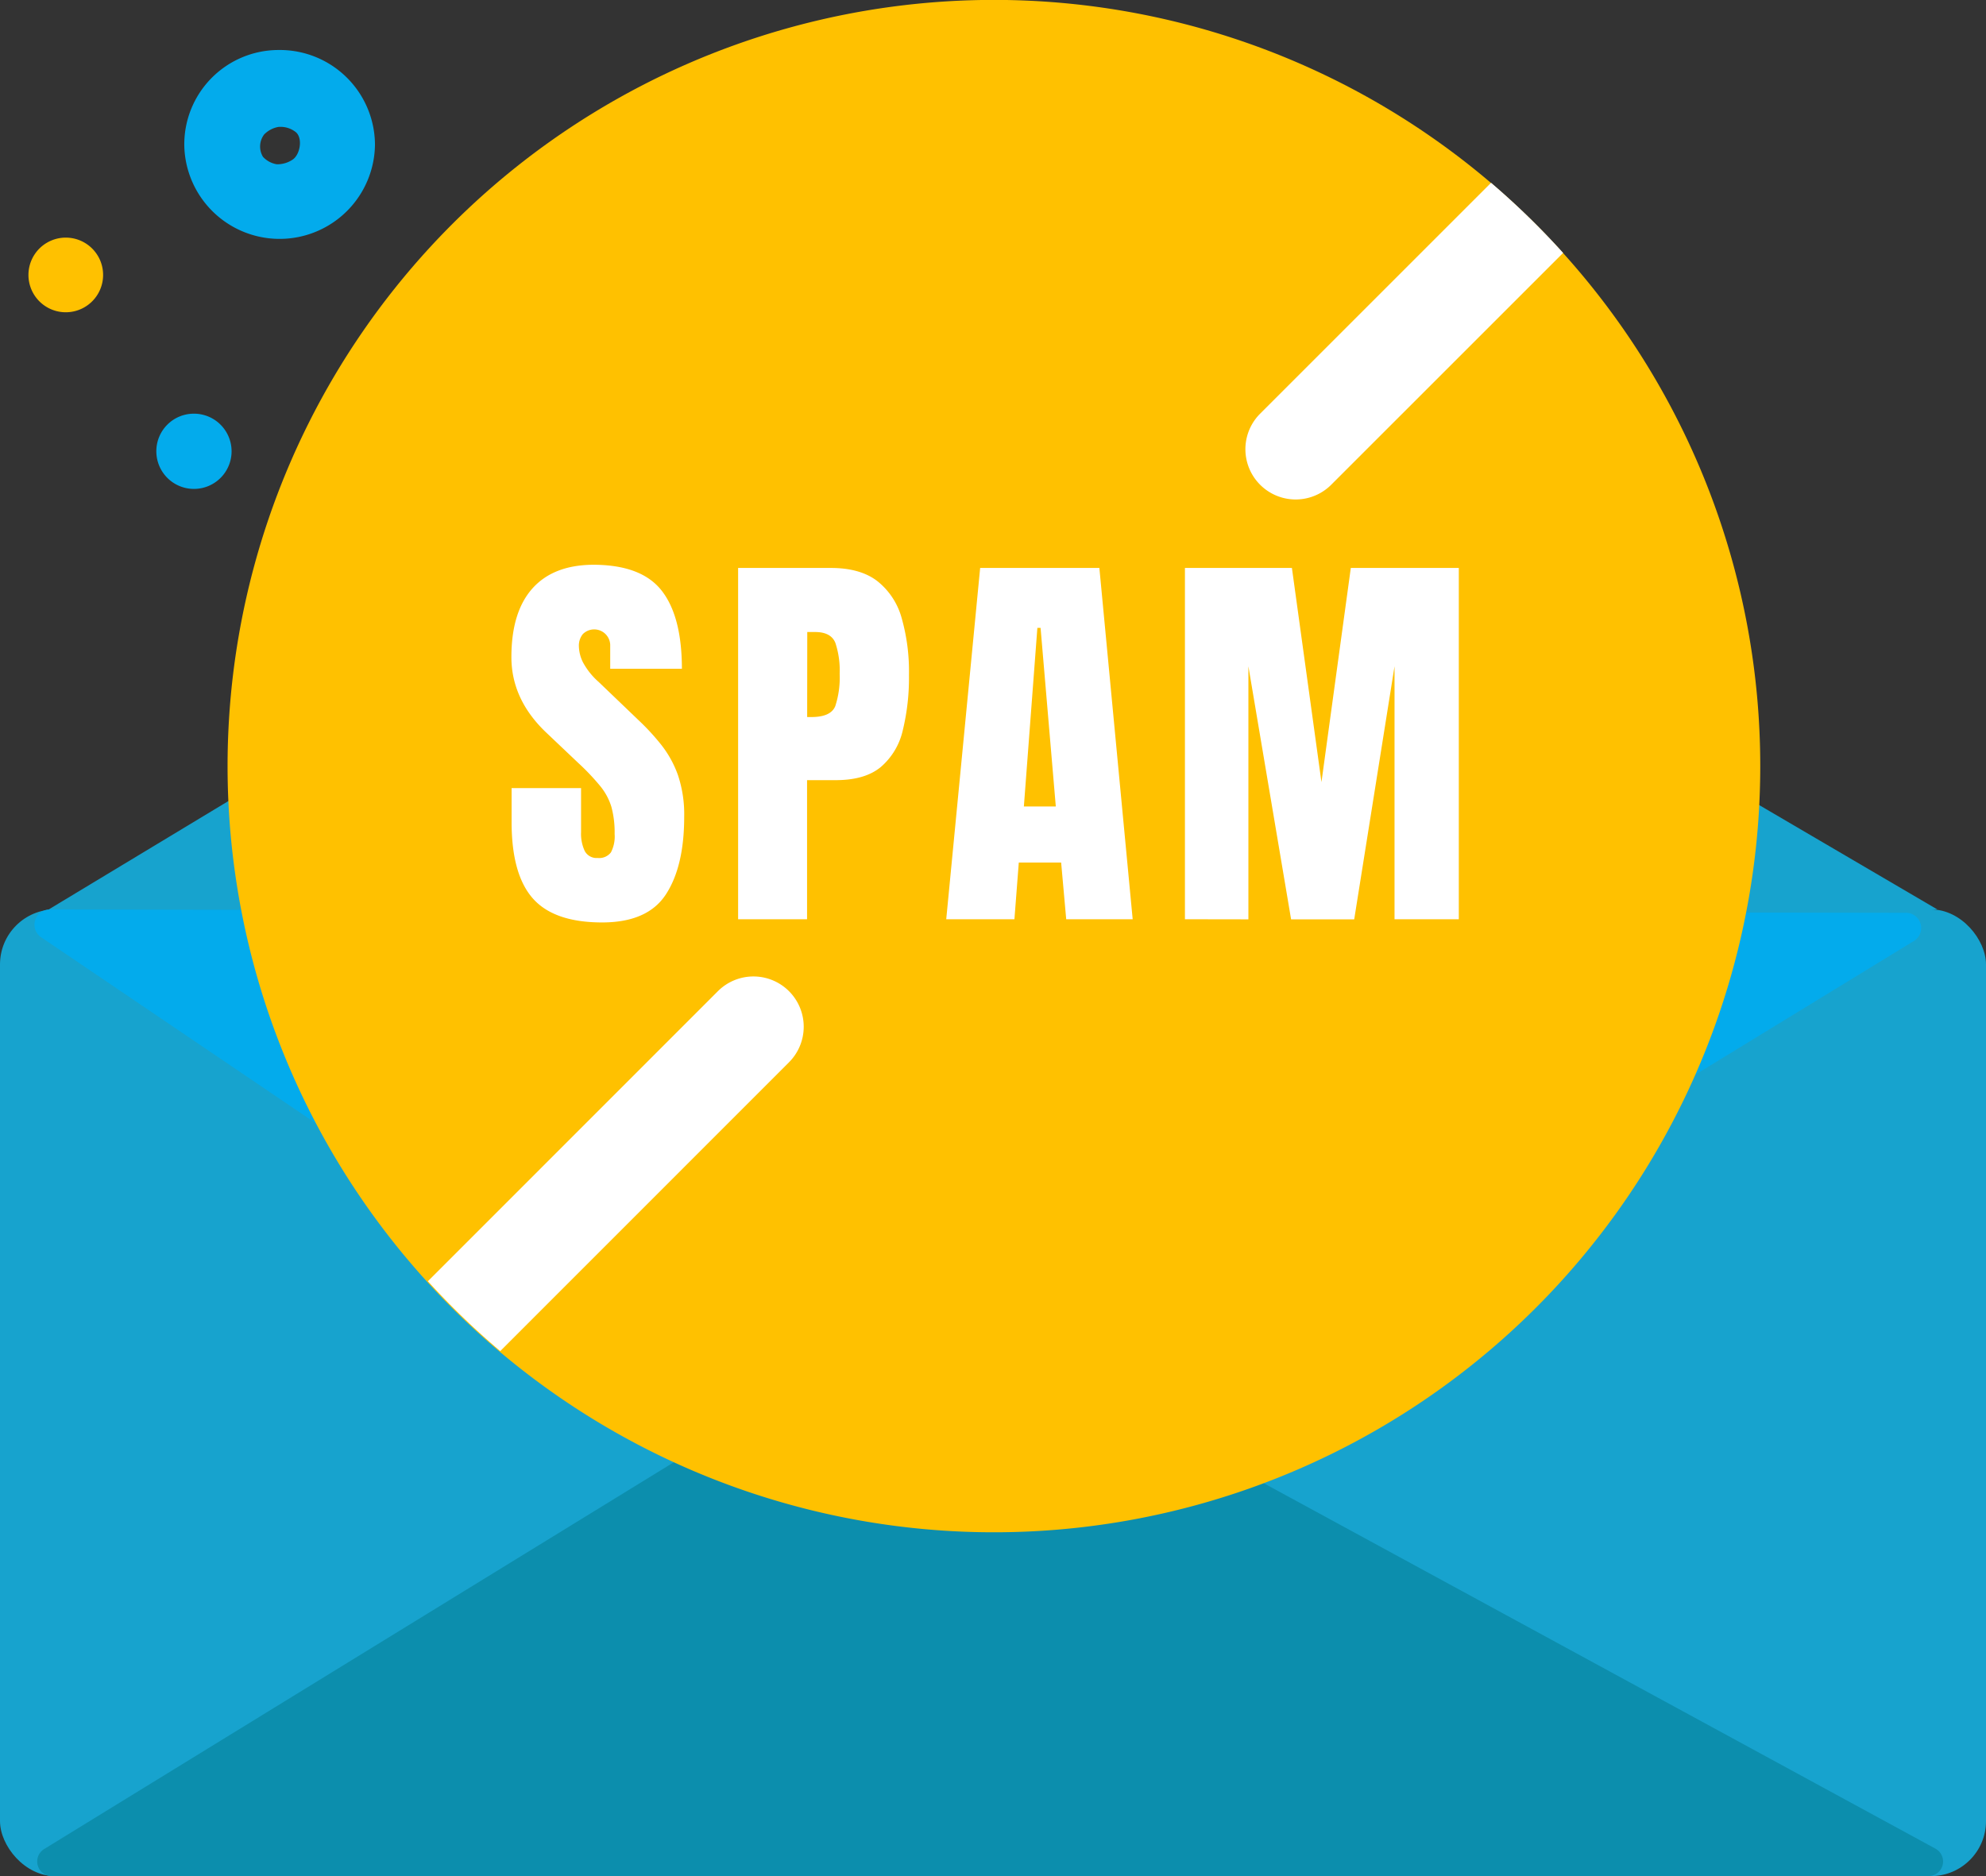
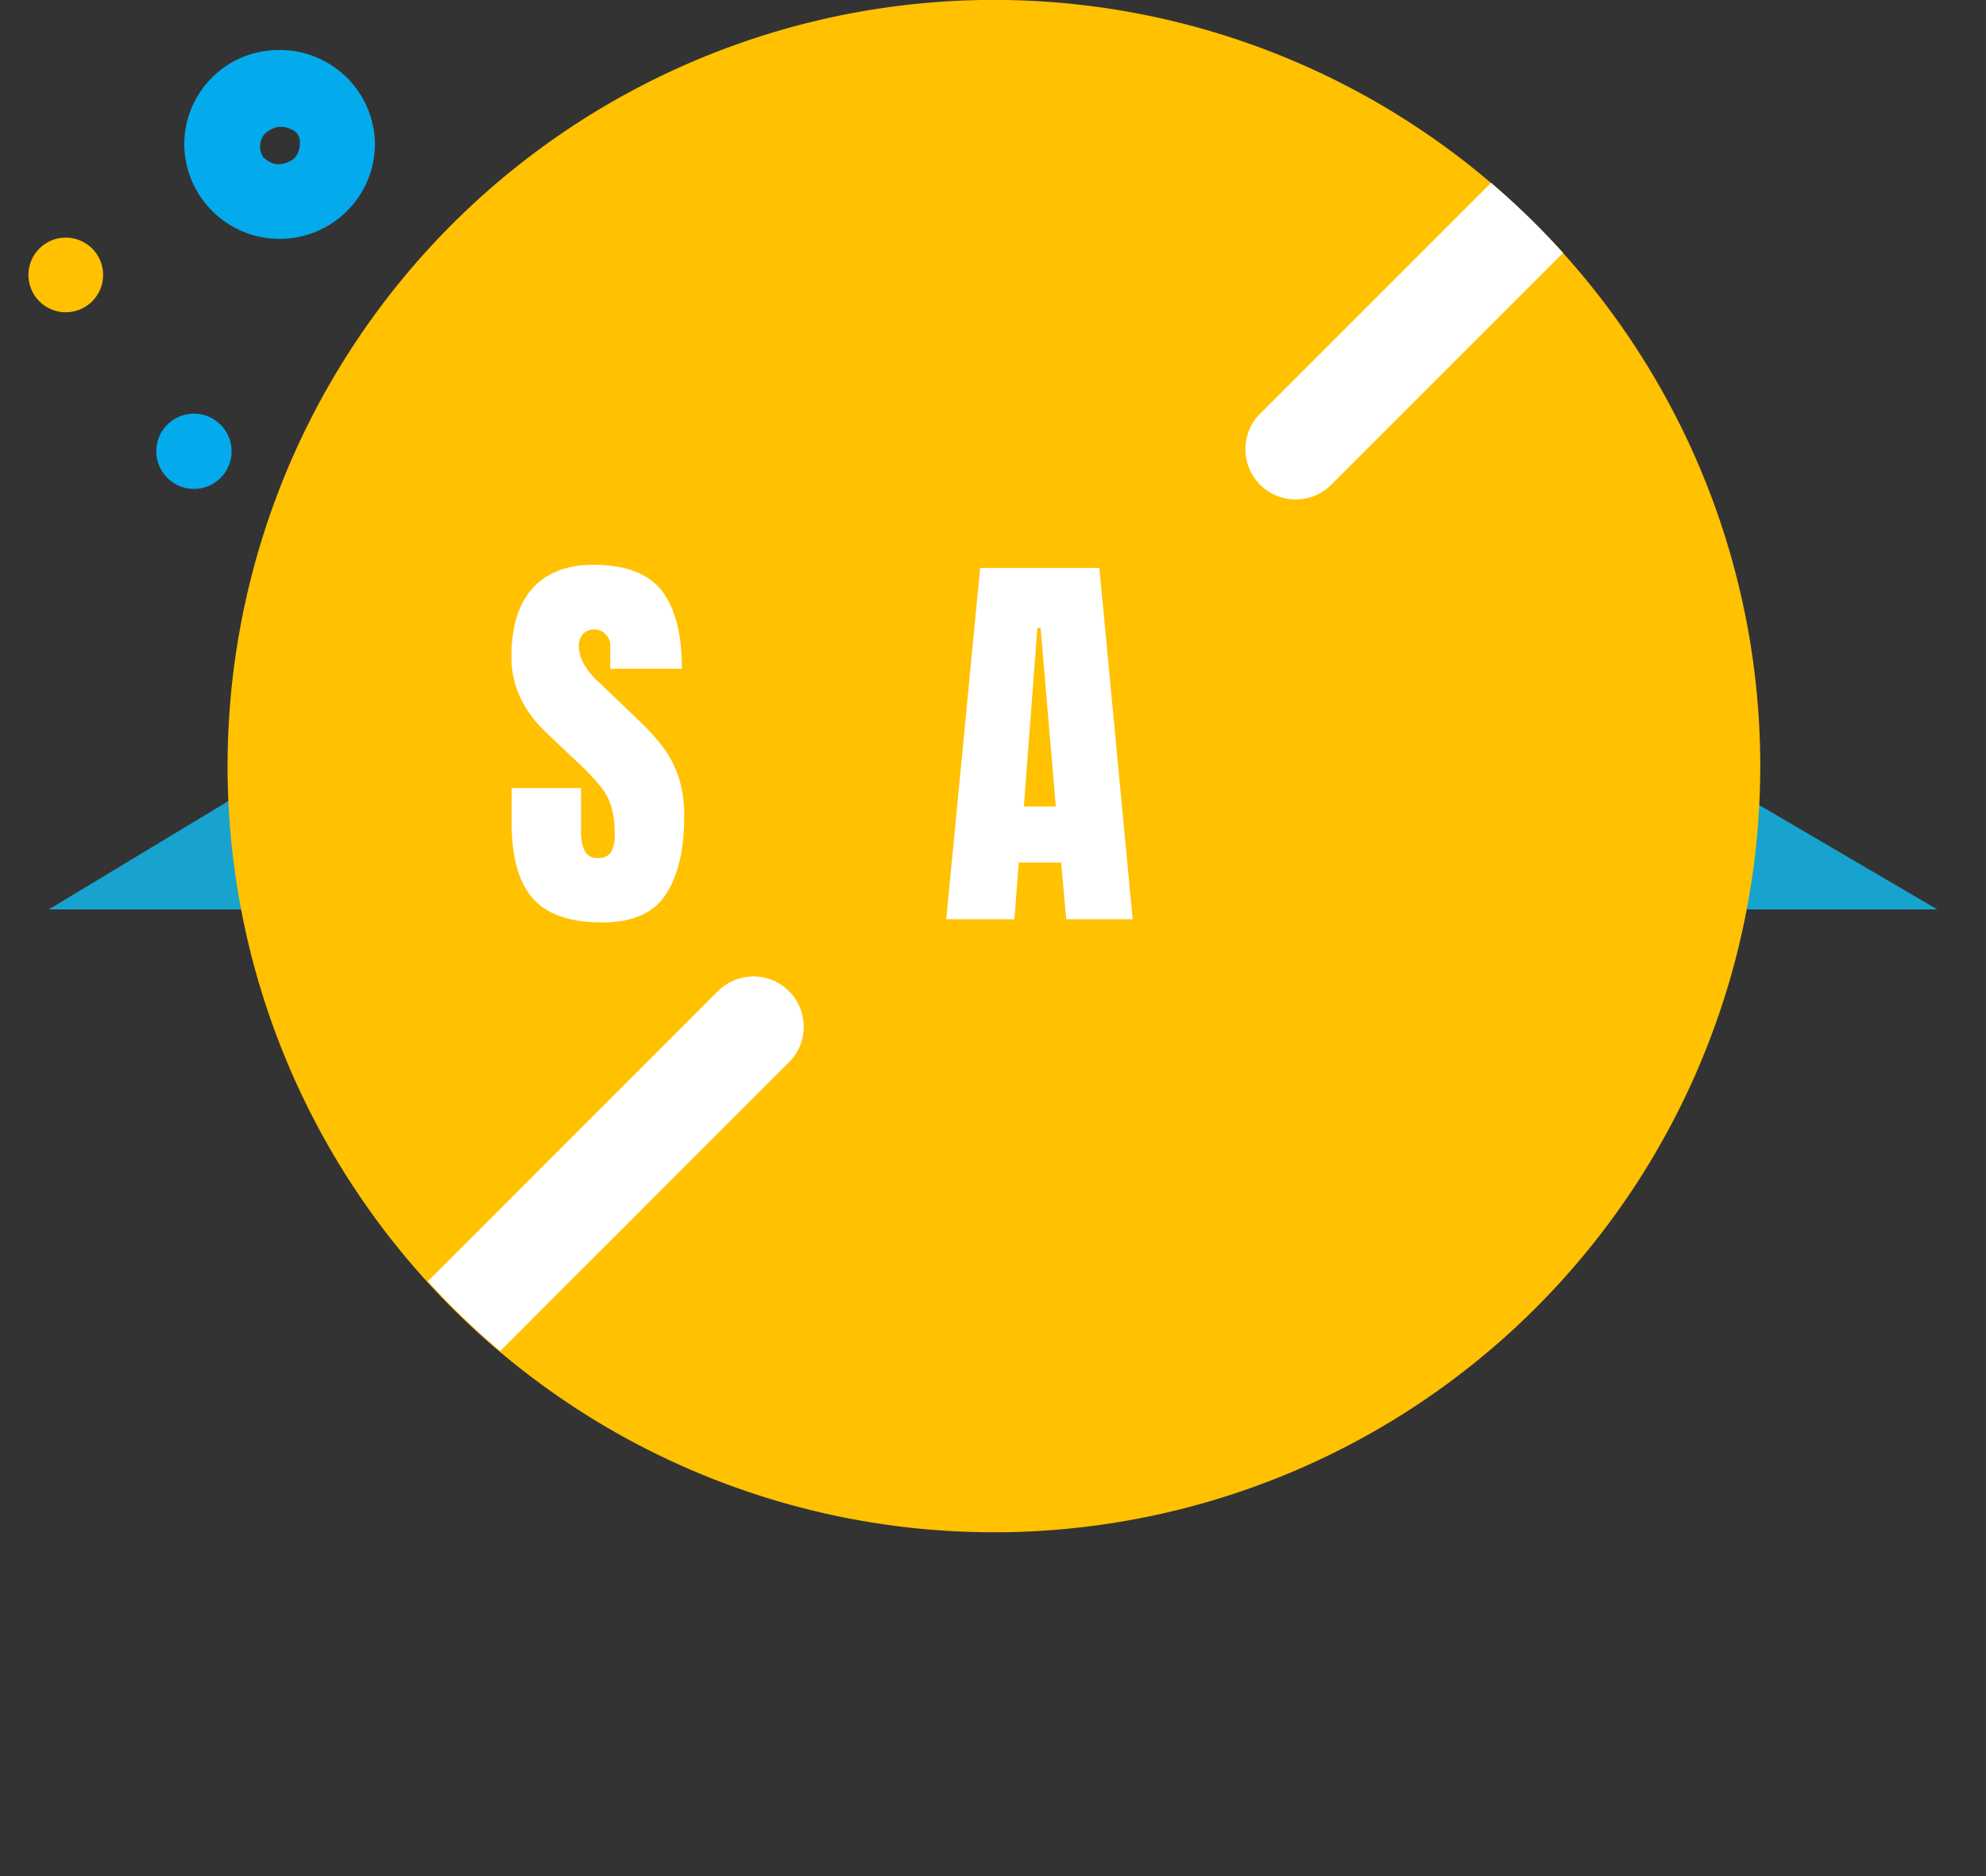
<svg xmlns="http://www.w3.org/2000/svg" id="Layer_1" data-name="Layer 1" viewBox="0 0 391.14 369.57">
  <rect x="0" y="0" width="391.14" height="369.57" fill="#333333" stroke="none" />
  <defs>
    <style>.cls-1{fill:#03abec;}.cls-2{fill:#ffc100;}.cls-3{fill:#17a3ce;}.cls-4{fill:#0c8ead;}.cls-5{fill:#fff;}</style>
  </defs>
  <path class="cls-1" d="M55.06,10.6a18.74,18.74,0,0,1,19,18.62,18.78,18.78,0,0,1-37.55.39A18.59,18.59,0,0,1,55.06,10.6Zm2.79,21.59c1.47-1,2-4.14.68-5.36A4.83,4.83,0,0,0,55,25.76a5.25,5.25,0,0,0-2.76,1.47A3.94,3.94,0,0,0,52,31.64a4.72,4.72,0,0,0,2.74,1.47A5.43,5.43,0,0,0,57.85,32.19Z" transform="translate(-0.21 -0.75)" />
  <path class="cls-2" d="M13,62.26a7.35,7.35,0,1,1,.33-14.7A7.35,7.35,0,0,1,13,62.26Z" transform="translate(-0.21 -0.75)" />
  <path class="cls-1" d="M38.33,82.24A7.41,7.41,0,1,1,31,89.61,7.39,7.39,0,0,1,38.33,82.24Z" transform="translate(-0.21 -0.75)" />
-   <rect class="cls-3" y="179.14" width="391.14" height="190.43" rx="10.84" />
  <polygon class="cls-3" points="9.61 179.14 192.85 68.57 381.54 179.14 9.61 179.14" />
-   <path class="cls-1" d="M8.46,185.48,182.3,303.22a3,3,0,0,0,3.3.07L377,186.2a3,3,0,0,0-1.59-5.64l-365.25-.65A3,3,0,0,0,8.46,185.48Z" transform="translate(-0.21 -0.75)" />
-   <path class="cls-4" d="M8.89,365,182.51,258.33a2.85,2.85,0,0,1,2.88-.07l196,106.65a2.88,2.88,0,0,1-1.38,5.41H10.4A2.88,2.88,0,0,1,8.89,365Z" transform="translate(-0.21 -0.75)" />
  <path class="cls-2" d="M346.89,151.6a150.93,150.93,0,1,1-38.83-101A150.86,150.86,0,0,1,346.89,151.6Z" transform="translate(-0.21 -0.75)" />
  <path class="cls-5" d="M118.82,182.46q-9.48,0-13.66-4.72t-4.19-15V156h13.68v8.65a8,8,0,0,0,.73,3.75,2.63,2.63,0,0,0,2.54,1.36,2.9,2.9,0,0,0,2.61-1.1,6.76,6.76,0,0,0,.73-3.62,19.22,19.22,0,0,0-.63-5.33,12,12,0,0,0-2.18-4.08,45.49,45.49,0,0,0-4.31-4.55l-6.21-5.89q-7-6.57-7-15,0-8.85,4.11-13.49T117,112q9.52,0,13.51,5.08t4,15.41H120.39v-4.76a3.16,3.16,0,0,0-5.4-2.06,3.59,3.59,0,0,0-.77,2.37,7.46,7.46,0,0,0,.79,3.15,13.93,13.93,0,0,0,3.1,3.89l8,7.67a45.46,45.46,0,0,1,4.41,4.82,21,21,0,0,1,3.22,5.89,24.27,24.27,0,0,1,1.22,8.2q0,9.75-3.6,15.27T118.82,182.46Z" transform="translate(-0.21 -0.75)" />
-   <path class="cls-5" d="M145.58,181.83v-69.2h18.28q5.74,0,9.1,2.56a14,14,0,0,1,4.82,7.27,38.47,38.47,0,0,1,1.45,11.25A43.77,43.77,0,0,1,178,144.66a13.42,13.42,0,0,1-4.35,7.21c-2.08,1.7-5,2.56-8.87,2.56h-5.62v27.4ZM159.18,142H160q3.85,0,4.72-2.16a18.14,18.14,0,0,0,.86-6.37,17.22,17.22,0,0,0-.84-6.07q-.86-2.15-4-2.15h-1.54Z" transform="translate(-0.21 -0.75)" />
  <path class="cls-5" d="M186.57,181.83l6.68-69.2h23.48l6.56,69.2H210.2l-1-11.17h-8.34L200,181.83Zm15.29-22.21h6.29l-3-35.19h-.63Z" transform="translate(-0.21 -0.75)" />
-   <path class="cls-5" d="M233.58,181.83v-69.2h21.07l5.82,42.19,5.78-42.19h21.27v69.2H274.86V132l-7.94,49.85H254.49L246.08,132v49.85Z" transform="translate(-0.21 -0.75)" />
  <path class="cls-5" d="M308.06,50.57,262.32,96.31a9.9,9.9,0,0,1-14-14l45.55-45.55A151.75,151.75,0,0,1,308.06,50.57Z" transform="translate(-0.21 -0.75)" />
  <path class="cls-5" d="M158.5,203a9.9,9.9,0,0,1-2.89,7L98.73,266.9a151.76,151.76,0,0,1-14.25-13.76L141.6,196a9.9,9.9,0,0,1,16.9,7Z" transform="translate(-0.21 -0.75)" />
</svg>